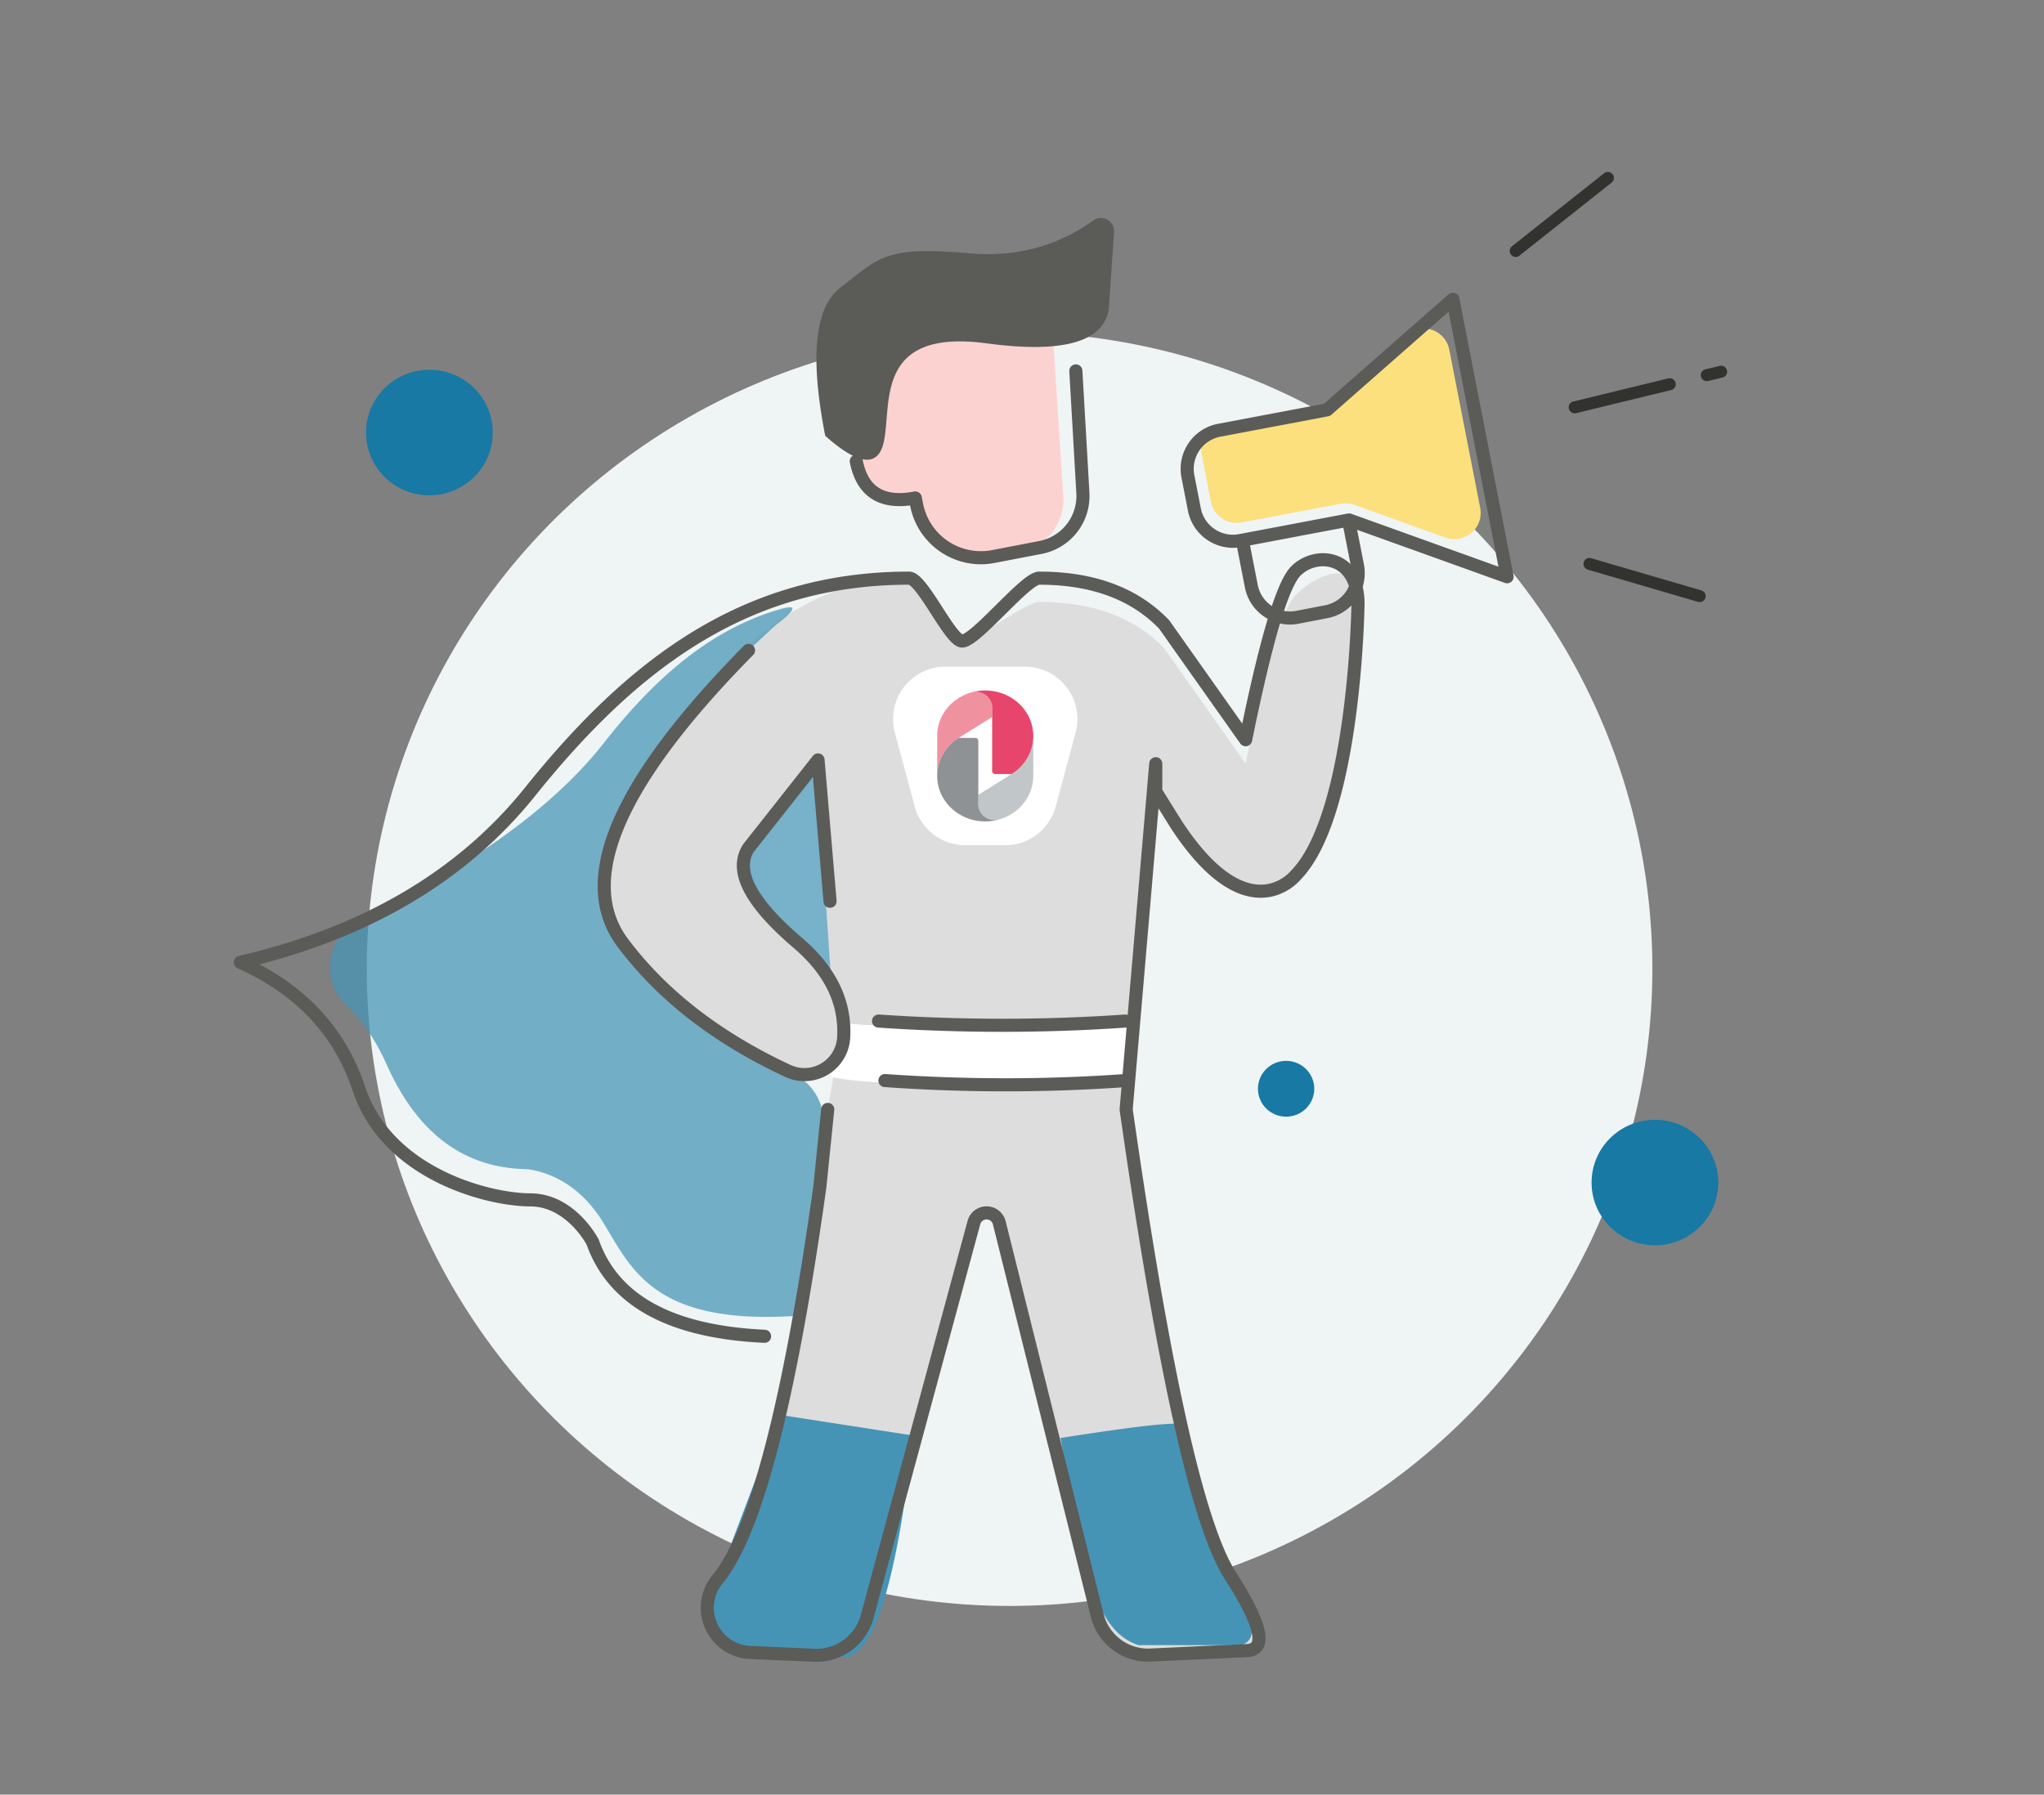
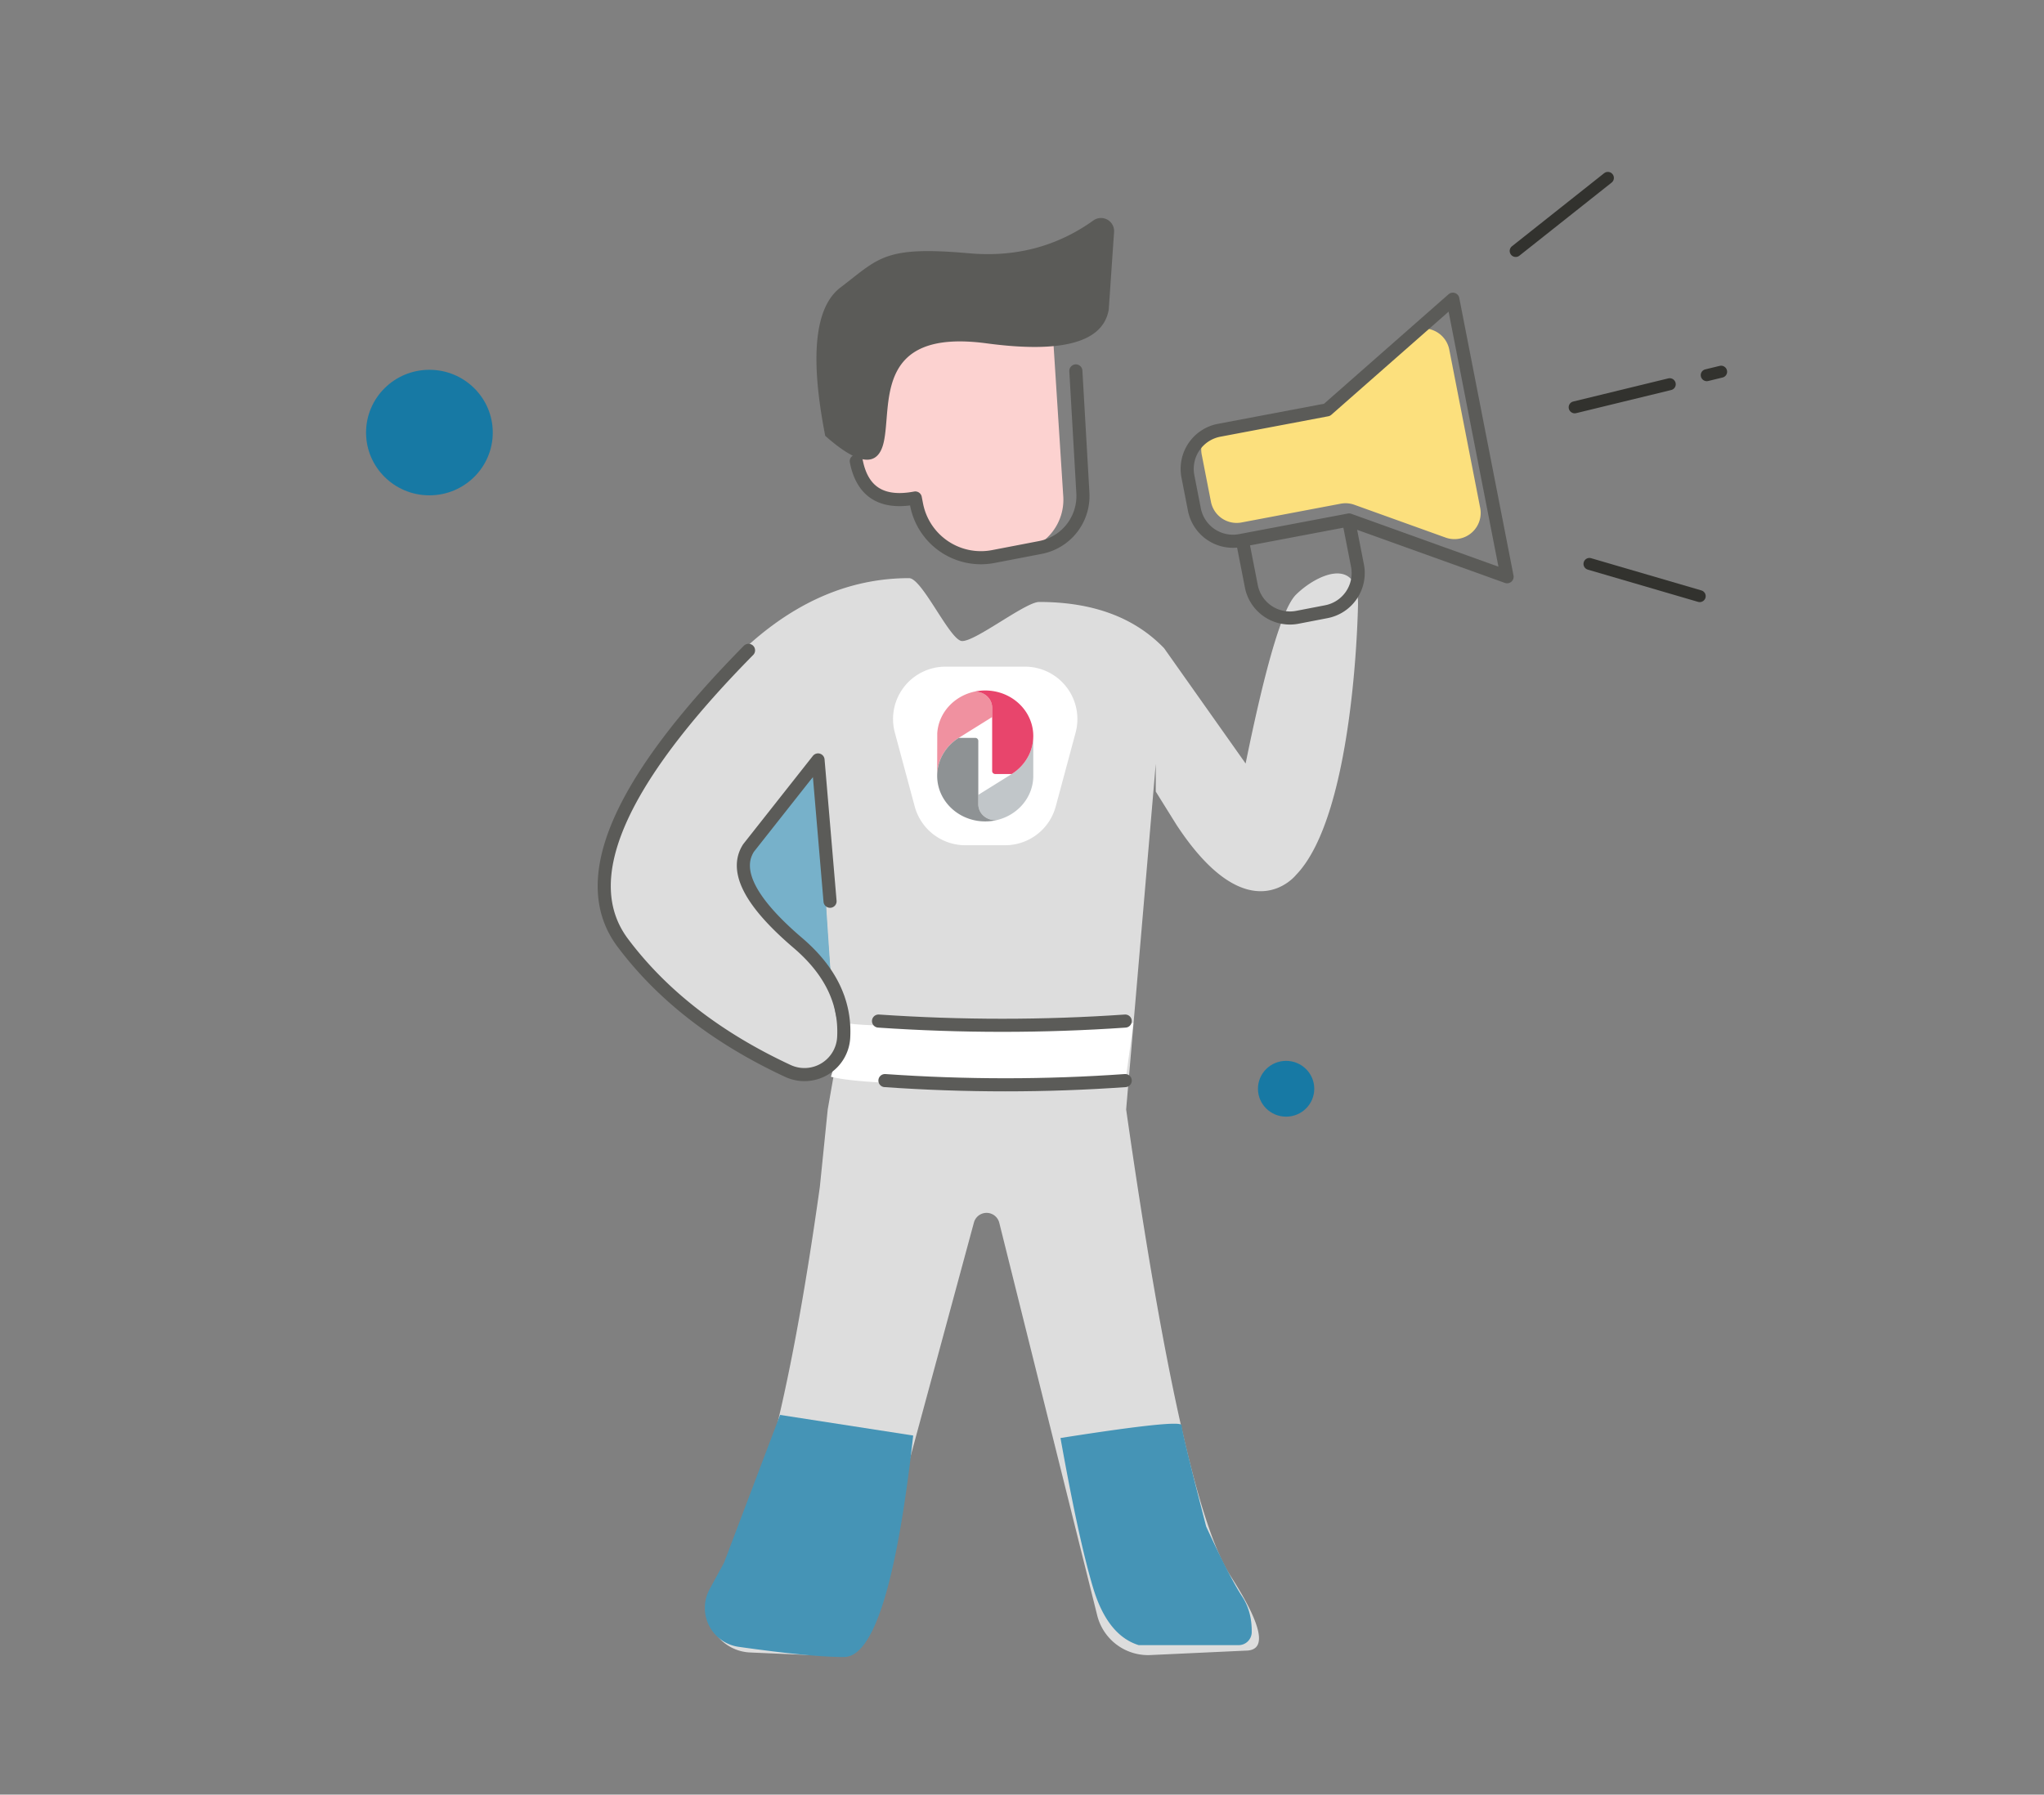
<svg xmlns="http://www.w3.org/2000/svg" width="156" height="137" viewBox="0 0 156 137">
  <rect x="0" y="0" width="156" height="137" fill="#808080" stroke="none" />
  <g transform="translate(18.34 9.088)" fill="none" fill-rule="evenodd">
-     <ellipse fill="#EFF4F5" cx="58.712" cy="64.889" rx="49.059" ry="48.621" />
    <path d="M46.064 68.567c-.342 1.313-.67.298-.988-3.047-.317-3.344-.599-8.779-.846-16.304l-4.665 4.745c-1.763 3.163-1.464 5.517.899 7.063 3.544 2.318 5.6 5.866 5.6 5.866.658 4.268-.727 6.117-4.156 5.549-2.782-1.375-6.202-3.68-10.26-6.919-4.057-3.237-4.837-7.246-2.34-12.027 6.14-12.296 13.384-18.445 21.734-18.445.998 0 3.11 4.74 4.029 4.8 1.007.066 4.85-2.982 5.898-2.982 4.094 0 7.273 1.178 9.538 3.533l6.22 8.8c1.541-7.579 2.821-11.874 3.84-12.886 1.528-1.518 4.738-3.015 4.738.697 0 0-.204 16.039-4.738 20.702 0 0-3.606 4.557-9.116-3.832l-1.582-2.538v-2.126l-2.26 26.39c2.839 19.895 5.488 31.755 7.947 35.58 2.438 3.791 2.842 5.703 1.214 5.735-.036 0-.071.002-.107.004l-7.196.334a4 4 0 0 1-4.067-3.028L57.926 84.26a1 1 0 0 0-1.935-.02l-8.149 30.083a4 4 0 0 1-4.034 2.95l-4.9-.211a3.416 3.416 0 0 1-2.484-5.59c2.897-3.502 5.5-13.483 7.806-29.945l.603-5.92 1.23-7.039z" fill="#DDD" />
    <path d="M67.539 69.021c-12.604.303-19.677.303-21.22 0l-1.243 4.09c2.358.606 9.846.757 22.463.454l.619-4.544h-.62zM53.819 41.805h6.069a4 4 0 0 1 3.862 5.04l-1.515 5.631a4 4 0 0 1-3.863 2.961h-3.038a4 4 0 0 1-3.862-2.96l-1.516-5.633a4 4 0 0 1 3.863-5.039z" fill="#FFF" />
    <path d="m54.833 47.241 2.549-1.59v-.72c0-.597-.457-1.092-1.057-1.19a1.34 1.34 0 0 0-.391-.007 4.14 4.14 0 0 1 .182-.04c-1.599.31-2.819 1.605-2.923 3.187l-.008 3.261c0-.536.13-1.044.358-1.498l.011-.023a3.555 3.555 0 0 1 1.279-1.38z" fill="#F091A0" />
-     <path d="M59.039 49.892a3.667 3.667 0 0 1-.164.11l-2.55 1.589v.72c0 .597.457 1.092 1.057 1.19a1.361 1.361 0 0 0 .391.007c1.58-.387 2.748-1.747 2.748-3.366l-.002-.082h.002v-2.868h-.002a3.317 3.317 0 0 1-.367 1.43 3.54 3.54 0 0 1-1.113 1.27z" fill="#C1C6C9" />
+     <path d="M59.039 49.892a3.667 3.667 0 0 1-.164.11l-2.55 1.589v.72c0 .597.457 1.092 1.057 1.19a1.361 1.361 0 0 0 .391.007c1.58-.387 2.748-1.747 2.748-3.366l-.002-.082h.002v-2.868a3.317 3.317 0 0 1-.367 1.43 3.54 3.54 0 0 1-1.113 1.27z" fill="#C1C6C9" />
    <path d="M56.853 43.623a3.9 3.9 0 0 0-.72.068l-.017.003a4.14 4.14 0 0 0-.182.04 1.336 1.336 0 0 1 .39.007c.6.098 1.058.594 1.058 1.19v4.843c0 .125.107.227.24.227h1.253a3.54 3.54 0 0 0 1.278-1.38 3.31 3.31 0 0 0 .366-1.43l.002-.091c0-1.75-1.364-3.198-3.139-3.44a3.9 3.9 0 0 0-.529-.037z" fill="#E8456C" />
    <path d="M57.382 53.501c-.6-.098-1.057-.593-1.057-1.19v-4.843a.233.233 0 0 0-.24-.227h-1.252a3.546 3.546 0 0 0-1.278 1.38l-.012.023a3.313 3.313 0 0 0-.349 1.727c.113 1.646 1.433 2.98 3.13 3.212a3.901 3.901 0 0 0 1.252-.032l.013-.003c.062-.012.123-.025.184-.04a1.368 1.368 0 0 1-.39-.007z" fill="#8E9294" />
    <path d="M48.49 22.386c-.038-2.08.393-3.665 1.29-4.757 1.408-1.21 2.936-1.605 4.584-1.184 1.649.422 4.214.643 7.695.662l.751 11.701a4 4 0 0 1-3.235 4.184l-2.46.475a5 5 0 0 1-5.853-3.948l-.102-.523c-2.304.437-3.686-.522-4.148-2.876-.692-3.532 1.379-3.735 1.477-3.734z" fill="#FCD2D0" />
    <path d="m63.77 19.227.536 9.32a4 4 0 0 1-3.236 4.158l-3.6.693a5 5 0 0 1-5.852-3.947l-.102-.523h0c-2.54.482-4.042-.454-4.504-2.808" stroke="#5B5B58" stroke-linecap="round" stroke-linejoin="round" />
    <path d="M44.643 24.183c2.517 2.233 4 2.415 4.45.545.675-2.804-.817-8.766 7.864-7.605 5.787.775 8.895-.084 9.323-2.576l.407-5.926a1 1 0 0 0-1.582-.878c-2.773 1.986-5.938 2.82-9.497 2.504-6.49-.578-6.845.366-9.796 2.607-1.967 1.494-2.357 5.27-1.169 11.329z" fill="#5B5B58" />
    <path d="m74.967 23.264 7.505-1.421a2 2 0 0 0 .949-.464l5.565-4.895a2 2 0 0 1 3.284 1.118l2.36 12.083a2 2 0 0 1-2.64 2.266l-6.961-2.503a2 2 0 0 0-1.049-.083l-7.565 1.432a2 2 0 0 1-2.335-1.582l-.704-3.603a2 2 0 0 1 1.591-2.348z" fill="#FCE07D" />
    <g stroke="#5B5B58">
      <path d="m74.71 23.758 8.23-1.558 9.602-8.446 4.14 21.187-12.058-4.335-8.305 1.573a3 3 0 0 1-3.503-2.373l-.493-2.525a3 3 0 0 1 2.386-3.523z" stroke-linejoin="round" />
      <path d="m76.553 32.545.61 3.121a3 3 0 0 0 3.514 2.37l2.211-.427a3 3 0 0 0 2.375-3.52l-.608-3.11" />
    </g>
-     <path d="M40.983 38.545c1.487-1.147 1.537-1.517.149-1.11-5.037 1.481-9.263 4.944-13.356 10.16-3.832 4.886-10.056 9.401-18.672 13.547a4 4 0 0 0-1.015 6.506c1.22 1.153 2.257 2.684 3.112 4.592 2.304 5.14 5.795 7.78 10.476 7.92a4 4 0 0 1 .782.1c2.202.507 3.975 1.876 5.317 4.105 2.155 3.577 3.978 7.756 14.876 6.985l1.818-14.328a4 4 0 0 0-2.772-4.32c-1.673-.525-3.82-1.816-6.44-3.874-4.766-3.744-7.255-7.422-7.467-11.033a4 4 0 0 1 .062-.973c.765-4.062 4.41-9.482 10.935-16.262l1.902-1.775.003.003a4 4 0 0 1 .288-.245z" fill="#4594B6" opacity=".73" />
    <path d="m41.196 98.927 10.16 1.574c-1.254 11.273-3.018 16.91-5.292 16.91-1.681 0-4.357-.26-8.03-.78a3 3 0 0 1-2.213-4.407l1.099-2.017 4.276-11.28z" fill="#4594B6" />
    <path d="M44.024 49.904c-3.523 3.665-5.284 6.127-5.284 7.387 0 1.261 2.112 4.004 6.336 8.23l-1.052-15.617z" fill="#77B1CA" />
    <path d="M38.788 40.56c-9.976 10.118-13.174 17.562-9.593 22.333 3.006 4.006 7.205 7.264 12.595 9.773h0a3 3 0 0 0 4.261-2.556c.148-2.694-1.019-5.1-3.499-7.217-3.623-3.092-4.878-5.507-3.764-7.244l5.305-6.724.917 10.788" stroke="#5B5B58" stroke-linecap="round" stroke-linejoin="round" />
    <path d="M62.598 100.69c6.164-.97 9.246-1.293 9.246-.97 0 .323.624 2.898 1.871 7.724 1.188 2.578 2.105 4.363 2.753 5.355.498.763.74 1.67.725 2.72a1 1 0 0 1-.997.983h-7.63c-1.584-.494-2.74-1.94-3.467-4.339-.727-2.398-1.561-6.223-2.501-11.473z" fill="#4594B6" />
-     <path d="M40.013 92.924c-7.17-.332-11.544-2.73-13.12-7.192 0 0-1.662-3.222-4.767-3.222-3.106 0-10.894-1.92-13.077-8.487C7.595 69.645 4.58 66.429 0 64.376c9.57-2.23 16.945-6.575 22.126-13.034 7.77-9.688 16.39-16.294 28.916-16.294.998 0 3.11 4.74 4.029 4.8 1.007.066 4.85-4.8 5.898-4.8 4.094 0 7.273 1.178 9.538 3.533l6.22 8.801c1.541-7.58 2.821-11.875 3.84-12.887 1.528-1.518 4.738-1.197 4.738 2.515 0 0-.204 16.039-4.738 20.702 0 0-3.606 4.557-9.116-3.832l-1.582-2.538v-2.126l-2.26 26.39c2.839 19.895 5.488 31.755 7.947 35.58 2.438 3.791 2.842 5.703 1.214 5.735h0c-.036 0-.071.002-.107.004l-7.196.334a4 4 0 0 1-4.067-3.028L57.926 84.26a1 1 0 0 0-1.935-.02l-8.149 30.083a4 4 0 0 1-4.034 2.95l-4.9-.211a3.416 3.416 0 0 1-2.484-5.59s0 0 0 0c2.897-3.502 5.5-13.483 7.806-29.945l.603-5.92" stroke="#5B5B58" stroke-linecap="round" stroke-linejoin="round" />
    <path d="M67.539 68.86c-6.228.43-12.504.43-18.83 0M67.539 73.404c-6.066.43-12.179.43-18.34 0" stroke="#5B5B58" stroke-linecap="round" stroke-linejoin="round" />
    <g fill="#32322E" fill-rule="nonzero">
      <path d="M109.54 20.134a.462.462 0 0 0-.473-.348l-.081.012-7.257 1.767a.452.452 0 0 0-.331.552c.055.217.257.36.473.347l.082-.012 7.257-1.767a.452.452 0 0 0 .33-.551zM113.462 19.179a.462.462 0 0 0-.474-.348l-.081.012-1.1.268a.452.452 0 0 0-.33.551c.055.218.257.36.473.348l.082-.012 1.099-.268a.452.452 0 0 0 .33-.551zM104.733 4.21a.459.459 0 0 0-.573-.122l-.069.045-7.043 5.583a.459.459 0 0 0 .502.762l.069-.045 7.043-5.583a.455.455 0 0 0 .071-.64zM111.502 35.982l-8.398-2.455a.454.454 0 0 0-.329.844l.077.03 8.398 2.455a.454.454 0 0 0 .329-.844l-.077-.03z" />
    </g>
-     <ellipse fill="#1779A4" cx="107.966" cy="81.188" rx="4.835" ry="4.792" />
    <ellipse fill="#1779A4" cx="14.433" cy="23.934" rx="4.835" ry="4.792" />
    <ellipse fill="#1779A4" cx="79.817" cy="74.028" rx="2.149" ry="2.13" />
  </g>
</svg>